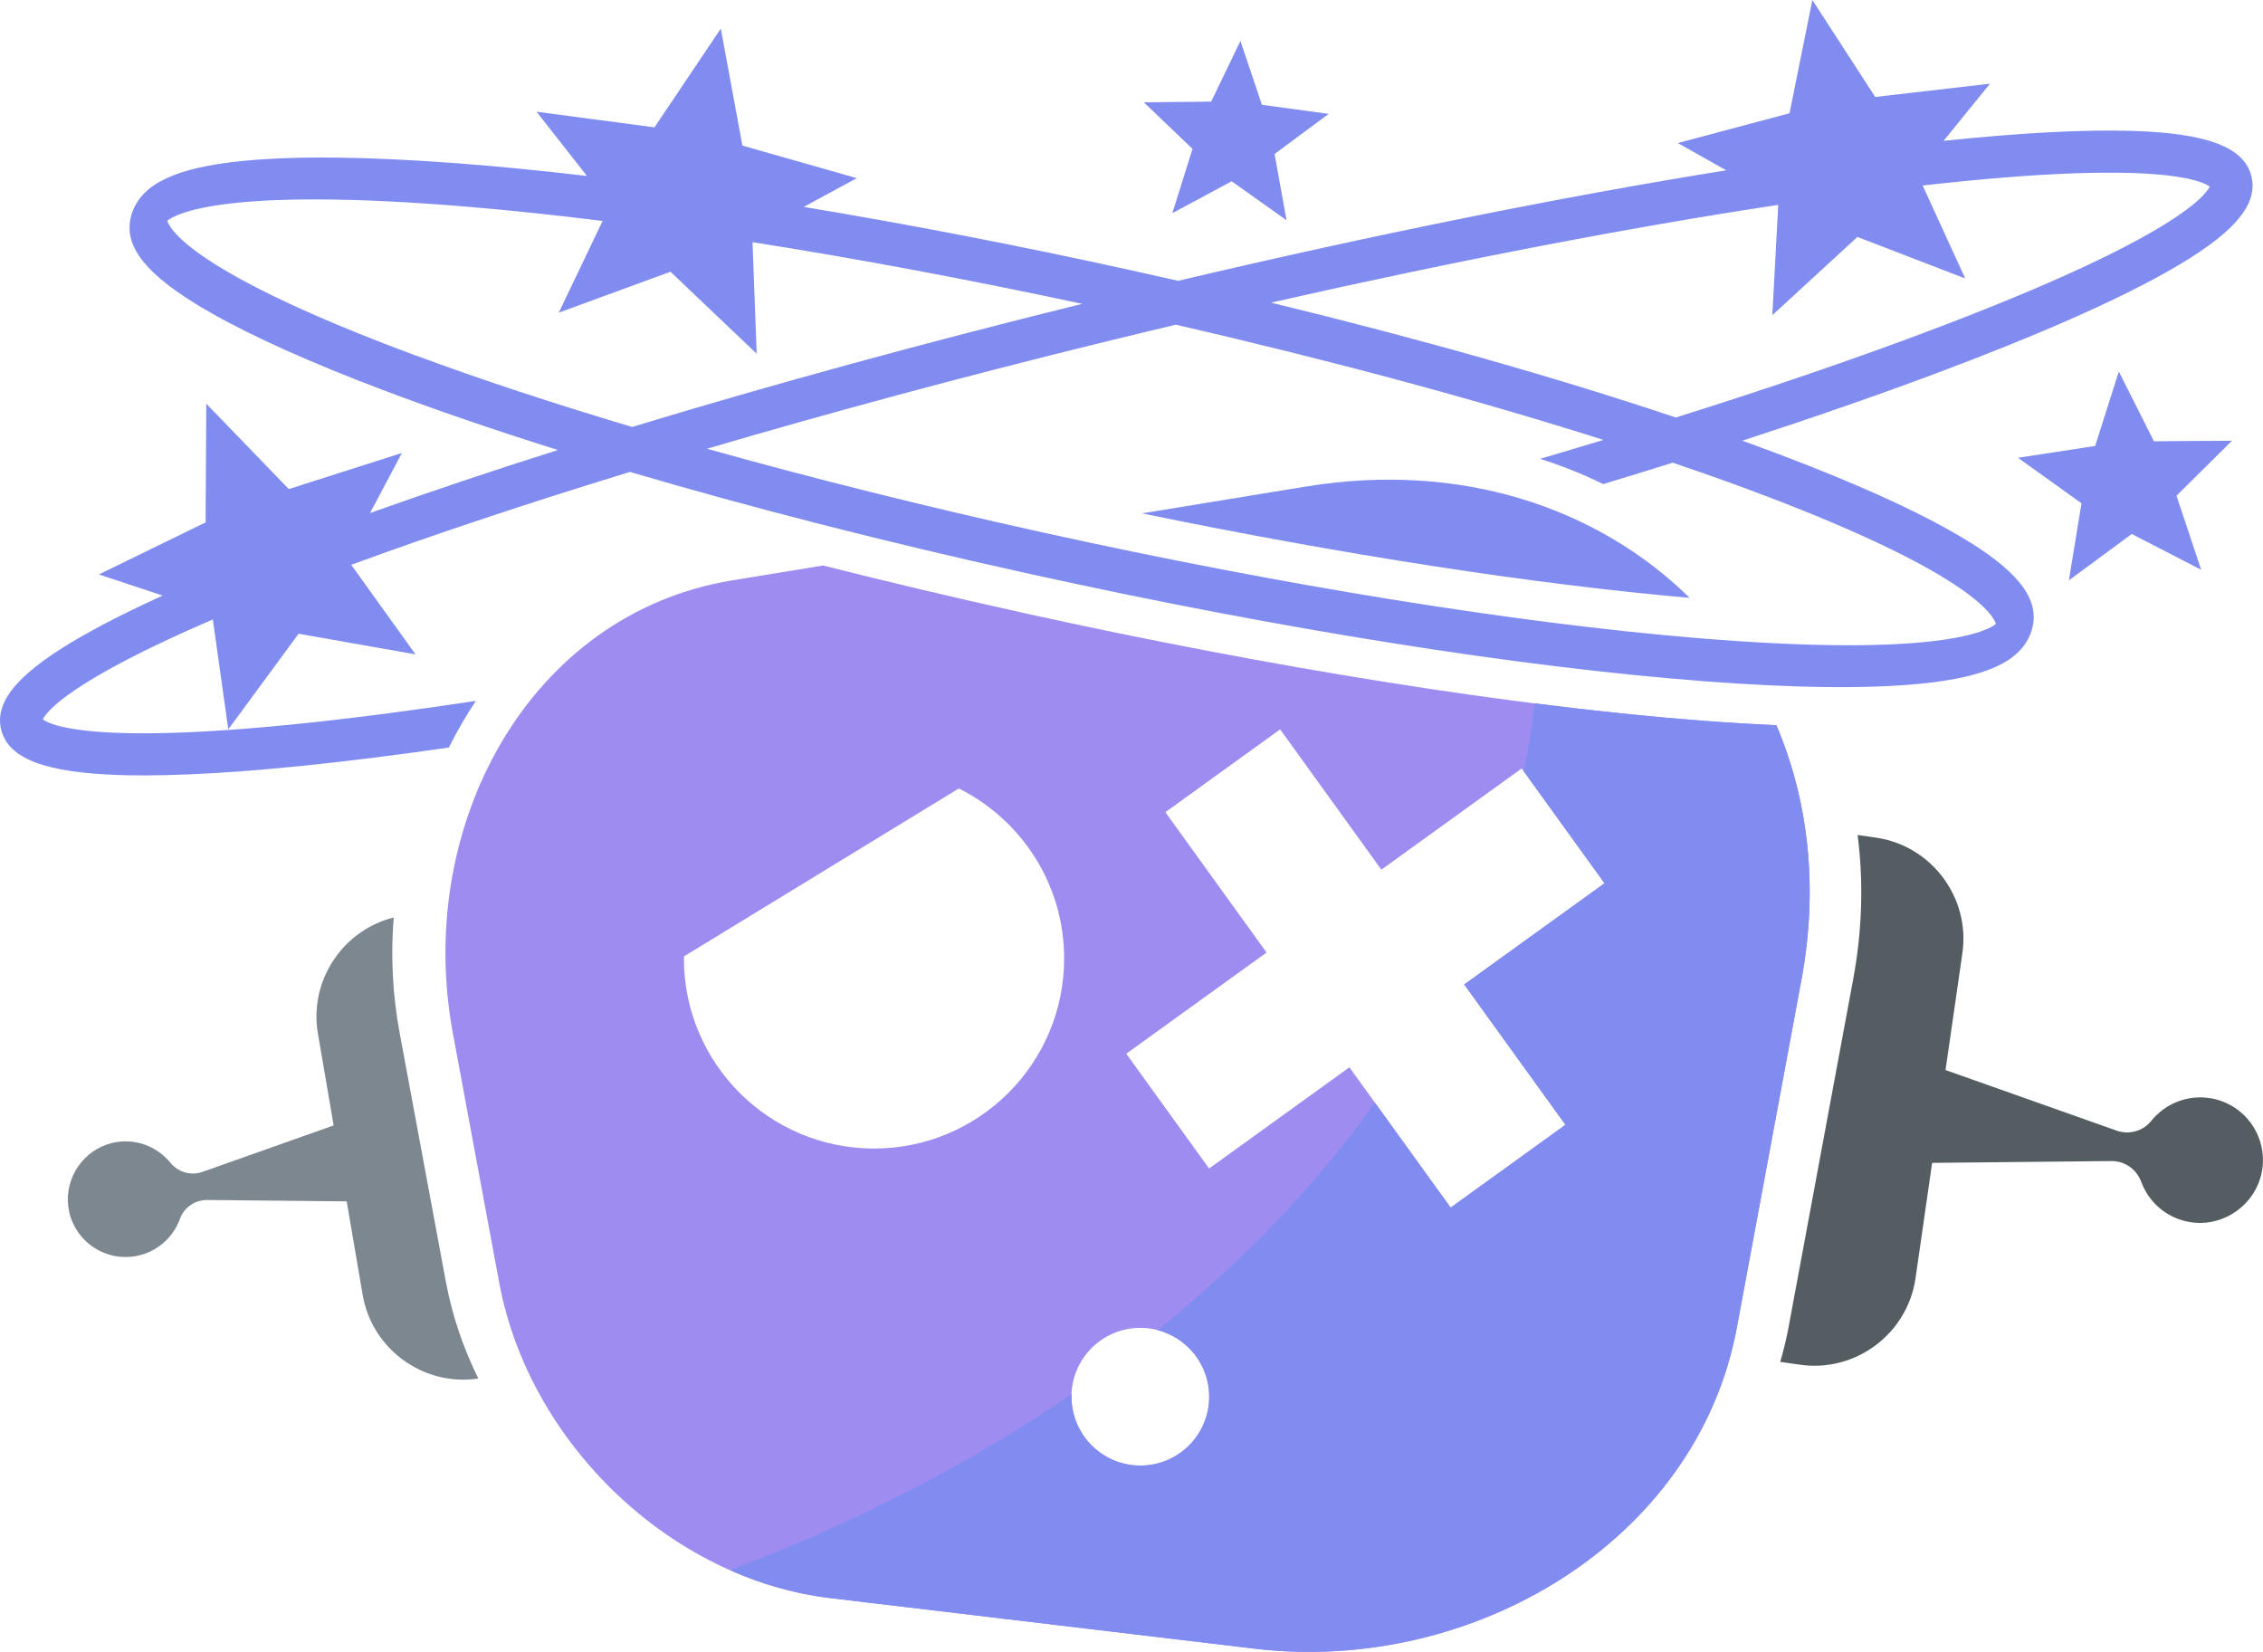
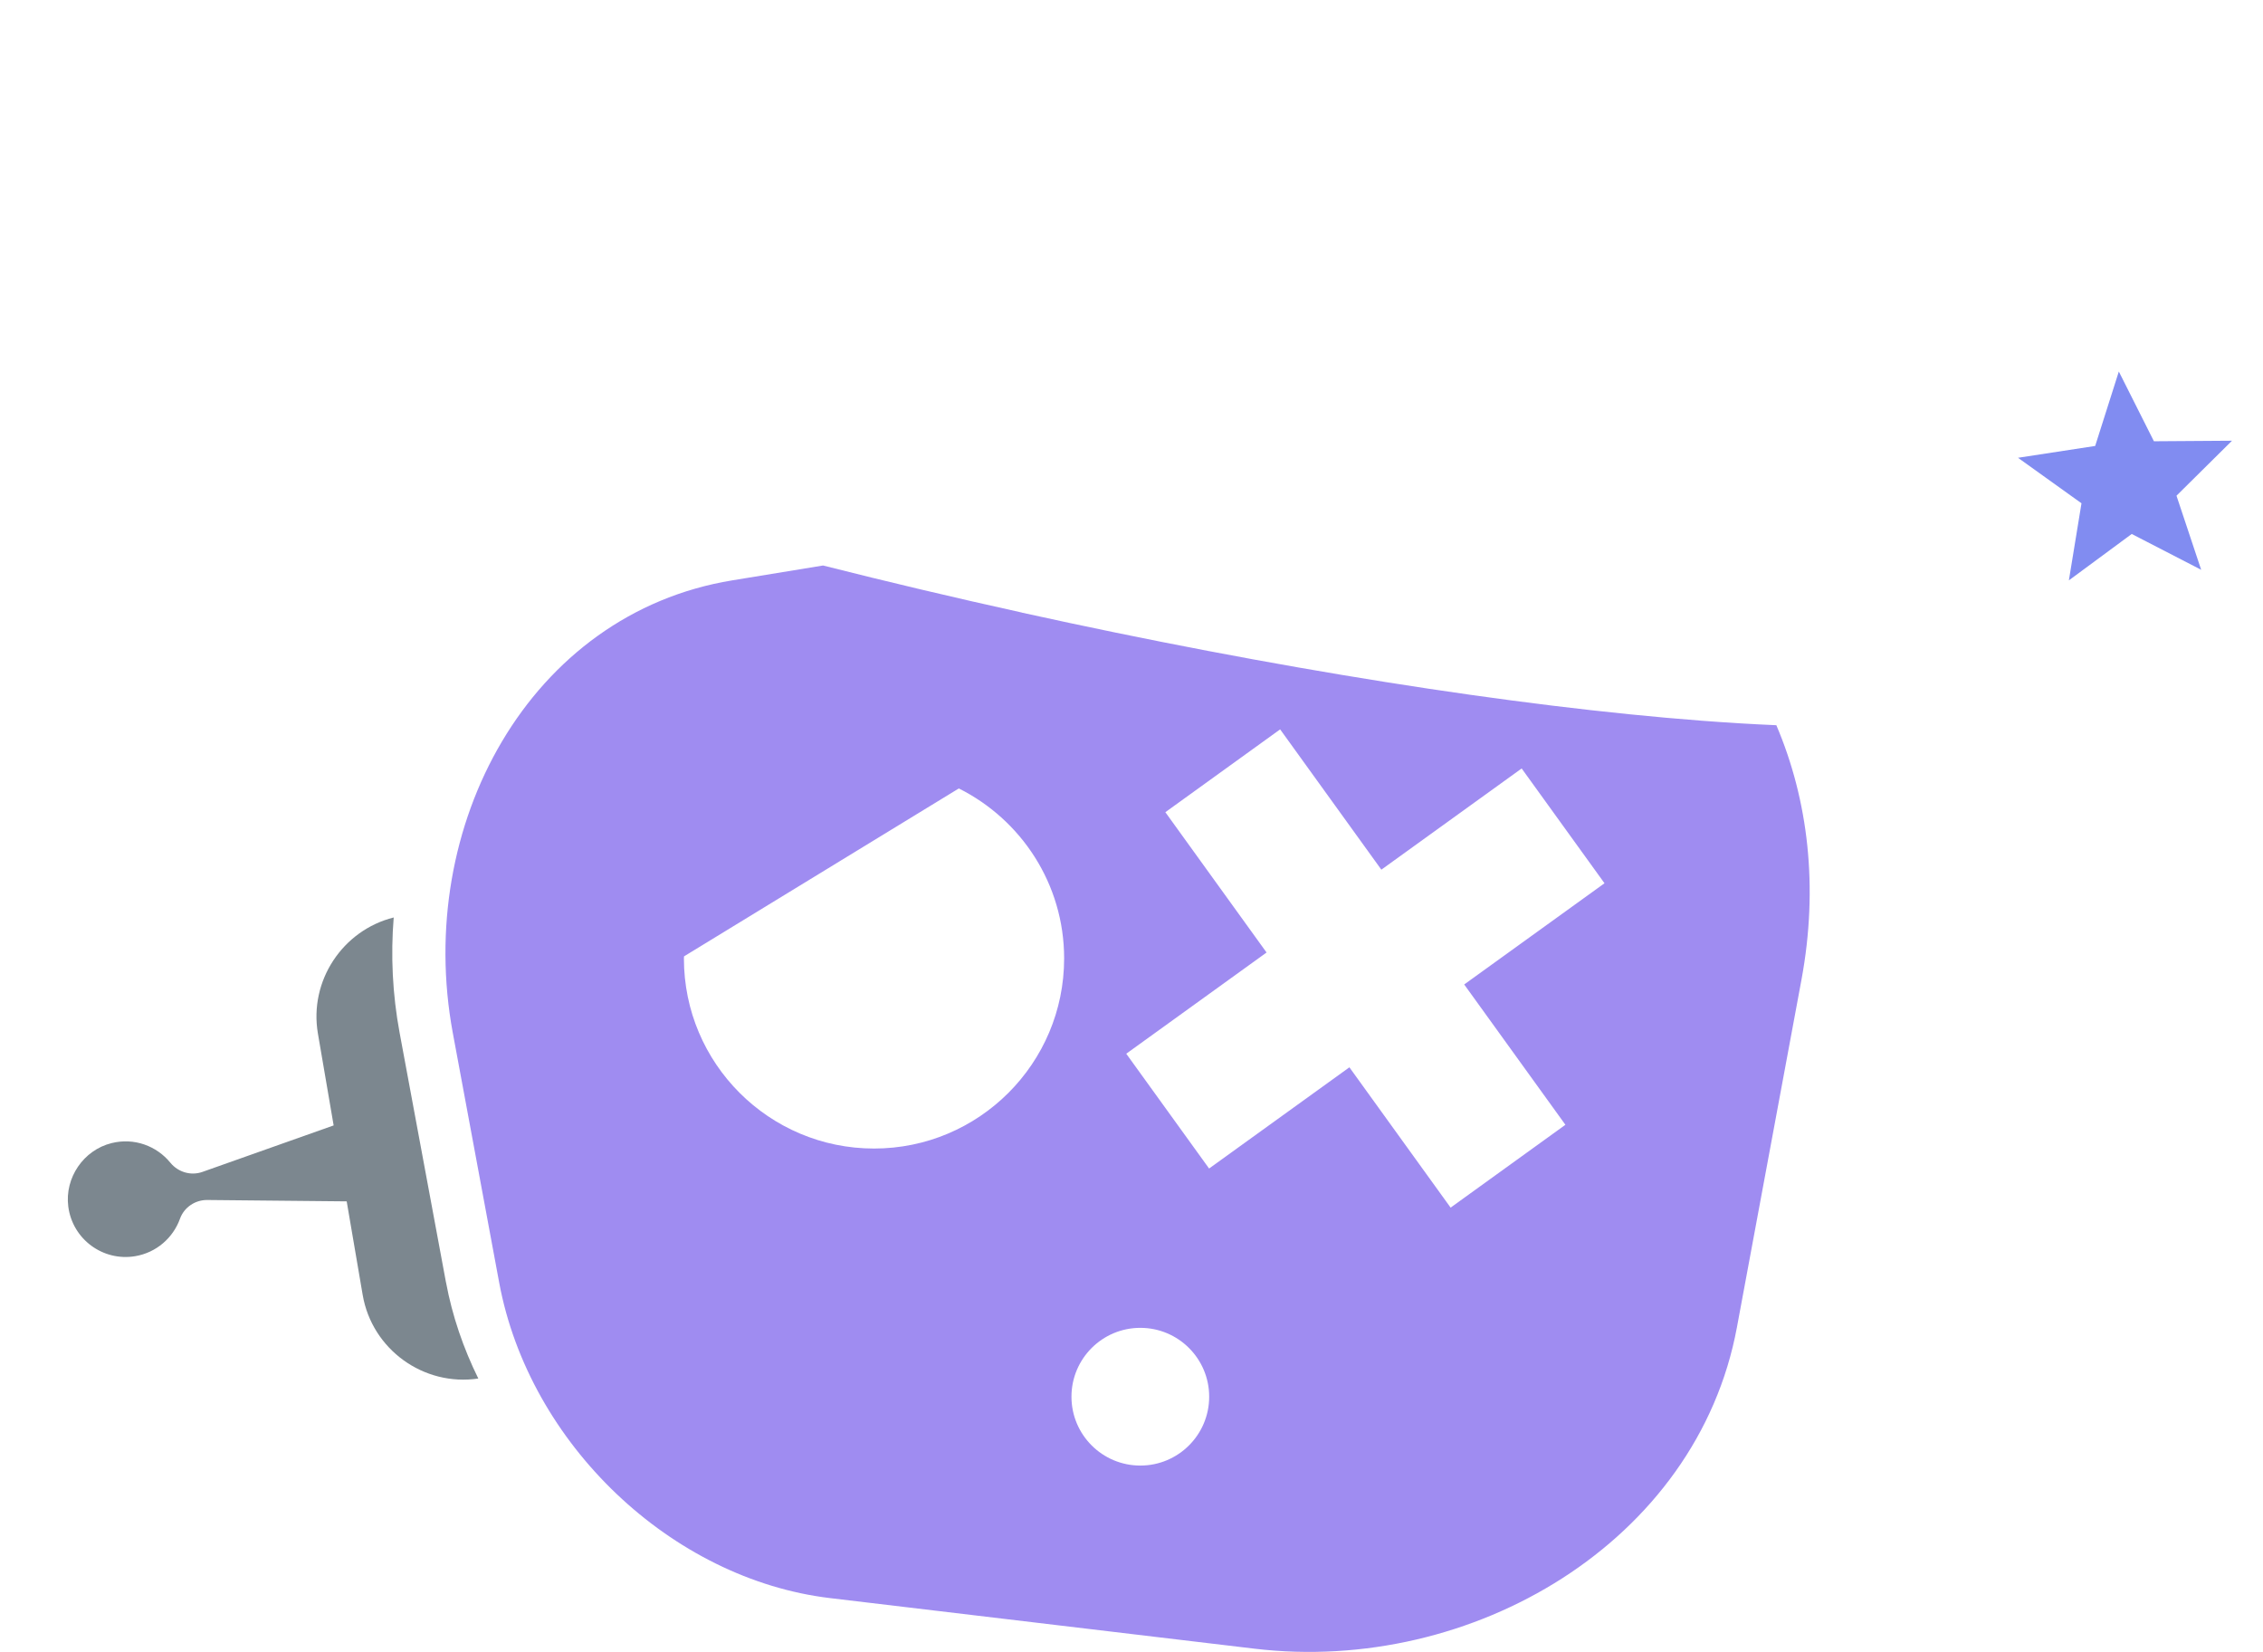
<svg xmlns="http://www.w3.org/2000/svg" viewBox="0 0 463.05 337.98">
  <path d="m91.26 262.42-9.49-51.09c-1.47-7.91-1.84-15.86-1.21-23.6-10.45 2.62-17.35 12.96-15.51 23.75l3.22 18.8-26.84 9.51c-2.37.84-4.99.06-6.58-1.89-2.78-3.4-7.36-5.16-12.02-4-5.74 1.42-9.61 7.09-8.86 12.96.85 6.69 7.08 11.28 13.68 10.18 4.37-.73 7.78-3.78 9.18-7.67.84-2.33 3.1-3.85 5.57-3.83l28.54.28 3.27 19.14c1.91 11.17 12.5 18.78 23.66 17.11-3.06-6.21-5.33-12.81-6.6-19.64z" fill="#7c878f" />
-   <path d="m452.31 224.72c-4.75-.79-9.32 1.14-12.14 4.65-1.68 2.1-4.54 2.87-7.08 1.97l-35-12.39 3.45-23.92c1.64-11.36-6.32-22-17.69-23.64l-3.75-.54c1.21 9.38.99 19.31-.92 29.61l-13.21 71.13c-.45 2.41-1.03 4.76-1.7 7.07l4.04.58c11.36 1.64 22-6.32 23.64-17.69l3.4-23.61 36.69-.37c2.74-.03 5.15 1.7 6.1 4.26 1.65 4.48 5.75 7.9 10.95 8.35 6.4.56 12.38-3.9 13.68-10.19 1.48-7.18-3.3-14.09-10.47-15.28z" fill="#545d61" />
  <path d="m209.1 125.34c-13.92-3.07-27.53-6.3-40.69-9.63l-18.57 3.04c-41.56 6.79-65.05 50.25-57.19 92.6l9.49 51.09c6.13 33.02 35.26 60.69 67.72 64.56l86.85 10.35c44.5 5.3 90.53-21.83 98.69-65.74l13.21-71.13c3.53-19.02 1.37-36.83-5.14-52.09-4.8-.2-9.89-.51-15.28-.92-38.24-2.92-87.64-10.77-139.08-22.11zm-30.26 109.67c-21.48 0-38.9-17.42-38.9-38.9 0-.14.02-.28.02-.42l56.23-34.36c12.76 6.38 21.55 19.54 21.55 34.78 0 21.48-17.42 38.9-38.9 38.9zm54.49 64.87c-7.78 0-14.09-6.31-14.09-14.09s6.31-14.09 14.09-14.09 14.09 6.31 14.09 14.09-6.31 14.09-14.09 14.09zm86.98-69.73-23.49 16.95-20.71-28.71-28.71 20.71-16.95-23.49 28.71-20.71-20.71-28.71 23.49-16.95 20.71 28.71 28.71-20.71 16.95 23.49-28.71 20.71z" fill="#9f8cf1" />
  <g fill="#818cf1">
-     <path d="m402.93 110.88c-8.69-5.41-21.64-11.39-38.49-17.78-2.57-.97-5.23-1.95-7.94-2.93 14.39-4.68 27.8-9.33 39.94-13.88 20.36-7.63 36.16-14.58 46.96-20.67 13.42-7.56 18.75-13.58 17.28-19.54-1.46-5.95-8.98-8.82-24.37-9.3-9.87-.3-22.86.39-38.62 2.04l9.5-11.7-23.49 2.72-12.86-19.84-4.67 23.18-22.85 6.09 9.9 5.58c-33.43 5.36-71.88 13.11-112.16 22.61-3.07-.7-6.16-1.39-9.26-2.08-23.16-5.11-45.88-9.49-67.34-13.04l10.86-5.89-23.41-6.66-4.42-23.94-13.57 20.21-24.13-3.2 10.32 13.15c-9.21-1.08-18.02-1.96-26.27-2.58-18.54-1.41-33.46-1.58-44.34-.48-13.52 1.36-20.45 4.64-22.48 10.63-2.02 5.99 1.89 11.66 12.68 18.38 1.07.67 2.21 1.35 3.42 2.03 8.53 4.86 20.3 10.15 35.07 15.75 10.83 4.1 22.91 8.24 35.97 12.34-13.69 4.33-26.56 8.65-38.45 12.9l6.53-12.29-23.15 7.38-16.88-17.47-.14 24.29-21.83 10.65 13.03 4.32c-6.06 2.77-11.36 5.41-15.78 7.9-13.39 7.55-18.72 13.58-17.25 19.53 1.46 5.95 8.98 8.82 24.37 9.3 1.53.05 3.14.07 4.82.07 11.9 0 27.46-1.19 46.37-3.54 5.16-.64 10.53-1.37 16.04-2.16 1.64-3.3 3.5-6.49 5.53-9.55-6.36.96-12.53 1.84-18.45 2.61-57.96 7.54-68.53 2.41-70.16 1.18.7-1.47 5.29-7.77 34.79-20.45l3.16 22.49 14.39-19.57 23.92 4.22-13.15-18.32c16.92-6.22 36.18-12.62 57.03-19.01 24.95 7.36 52.79 14.48 81.94 20.9 51.08 11.26 100.08 19.06 137.96 21.94 18.54 1.41 33.46 1.58 44.34.48 13.52-1.36 20.45-4.64 22.48-10.63 2.02-5.99-1.89-11.66-12.68-18.38zm-39.07-68.95-1.21 22.56 17.41-16.01 22.06 8.5-8.71-19.02c47.93-5.44 57.22-.93 58.74.22-.88 1.85-7.86 11.3-62.71 31.49-14.03 5.17-29.7 10.46-46.54 15.76-24.12-8.09-52.4-16.12-82.84-23.51 37.52-8.5 73.11-15.36 103.8-20zm-278.71 30.85c-45.45-16.86-50.38-25.82-50.92-27.61 1.58-1.32 11.47-7.02 61.21-2.89 8.74.73 18.08 1.71 27.86 2.93l-8.97 18.77 22.86-8.38 17.64 16.77-.85-22.82c21.4 3.37 44.19 7.63 67.47 12.62-32.5 8.02-63.73 16.57-92.1 25.19-16.17-4.82-31.08-9.73-44.2-14.6zm262.05 57.77c-37.08-3.08-84.49-10.73-133.51-21.53-24.16-5.33-47.5-11.16-69.02-17.2 25.18-7.41 52.3-14.72 80.26-21.6 5.25-1.29 10.46-2.54 15.66-3.78 31.69 7.28 61.63 15.35 87.5 23.57-4.26 1.29-8.57 2.58-12.96 3.87 4.46 1.41 8.77 3.14 12.92 5.17 4.84-1.46 9.57-2.92 14.24-4.38 5.28 1.79 10.36 3.59 15.19 5.38 45.44 16.86 50.38 25.82 50.92 27.61-1.58 1.32-11.47 7.02-61.21 2.89z" />
-     <path d="m239.88 43.62 12.14-6.53 11.23 7.98-2.45-13.56 11.07-8.21-13.66-1.86-4.4-13.06-5.98 12.41-13.78.15 9.96 9.52z" />
    <path d="m440.73 90.29-7.18-14.27-4.84 15.23-15.79 2.42 12.99 9.31-2.58 15.77 12.86-9.49 14.21 7.33-5.05-15.16 11.36-11.25z" />
-     <path d="m363.47 148.37c-4.8-.2-9.89-.51-15.28-.92-10.58-.81-22.03-2-34.13-3.53-.57 4.67-1.32 9.31-2.28 13.89l16.54 22.92-28.71 20.71 20.71 28.71-23.49 16.95-15.49-21.47c-12.06 16.88-27.06 32.5-44.48 46.54 6.07 1.56 10.57 7.06 10.57 13.63 0 7.78-6.31 14.09-14.09 14.09s-14.09-6.31-14.09-14.09c0-.19.02-.37.03-.55-20.76 14.21-44.27 26.37-69.9 36.04 6.53 2.9 13.43 4.86 20.48 5.7l86.85 10.35c44.5 5.3 90.53-21.83 98.69-65.74l13.21-71.13c3.53-19.02 1.37-36.83-5.14-52.09z" />
-     <path d="m267.24 99.55-33.57 5.49c41.17 8.49 80.31 14.53 112.06 17.29-18.79-18.45-46.8-27.96-78.48-22.78z" />
  </g>
</svg>